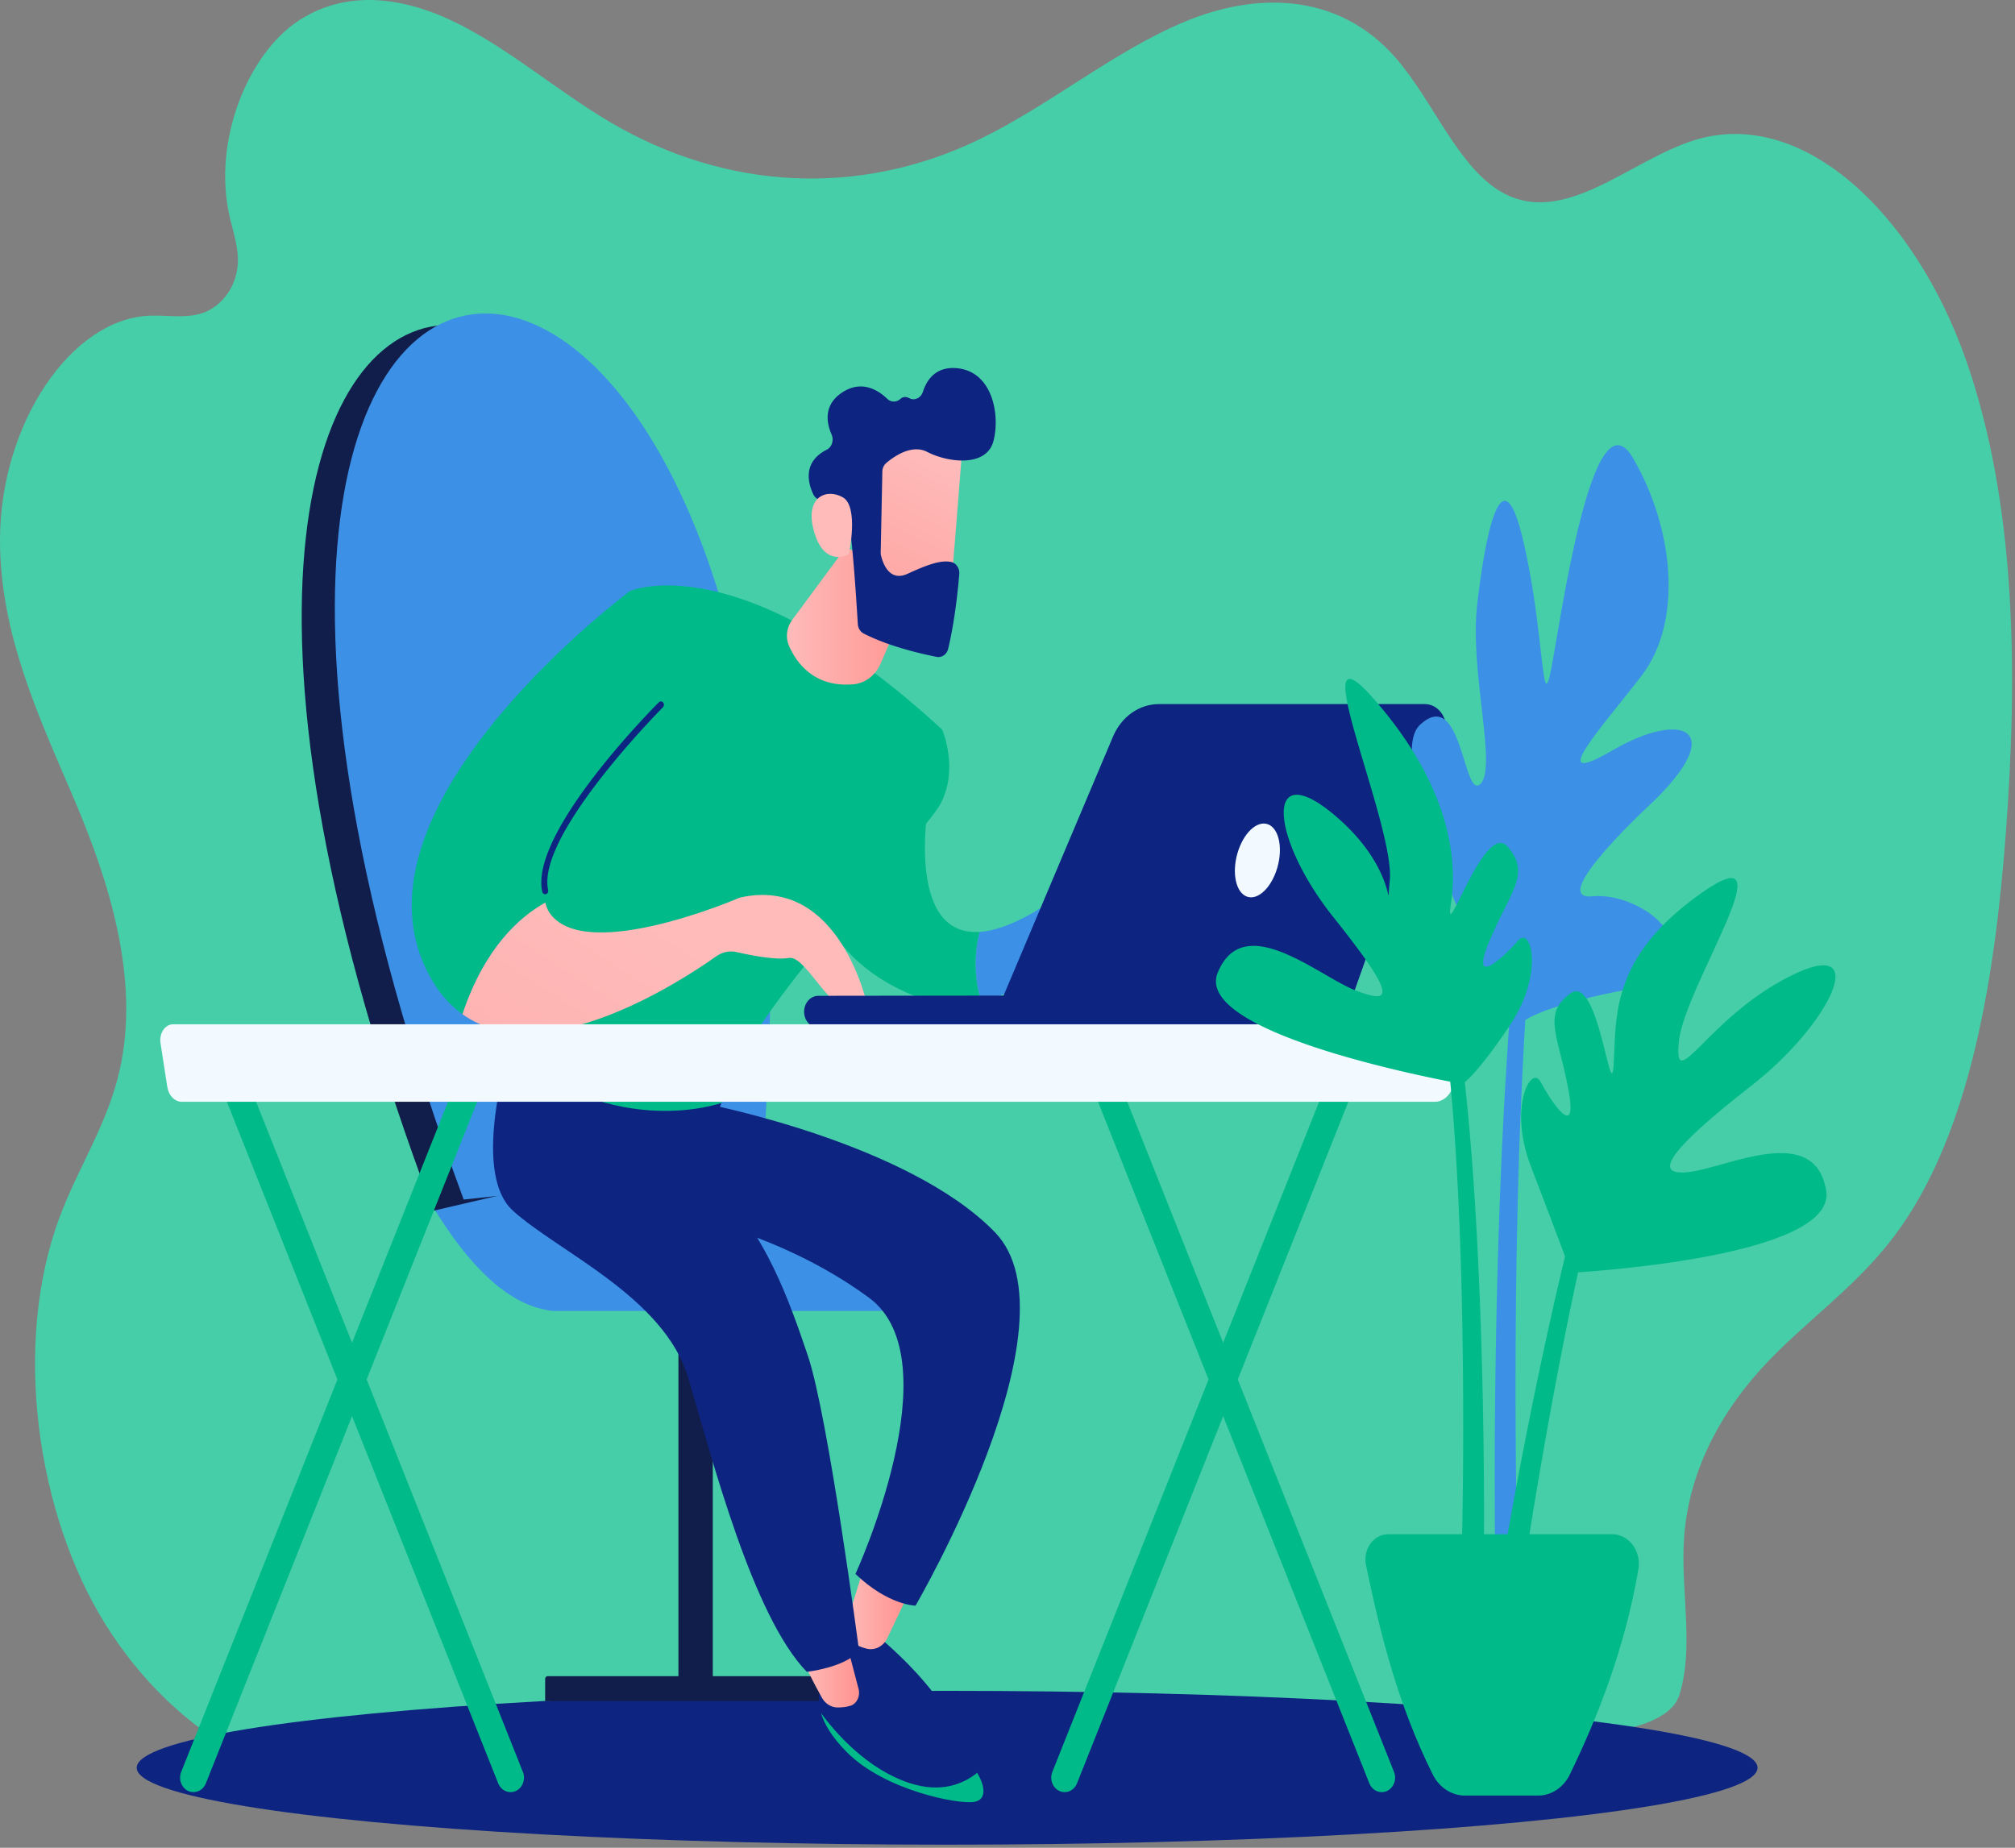
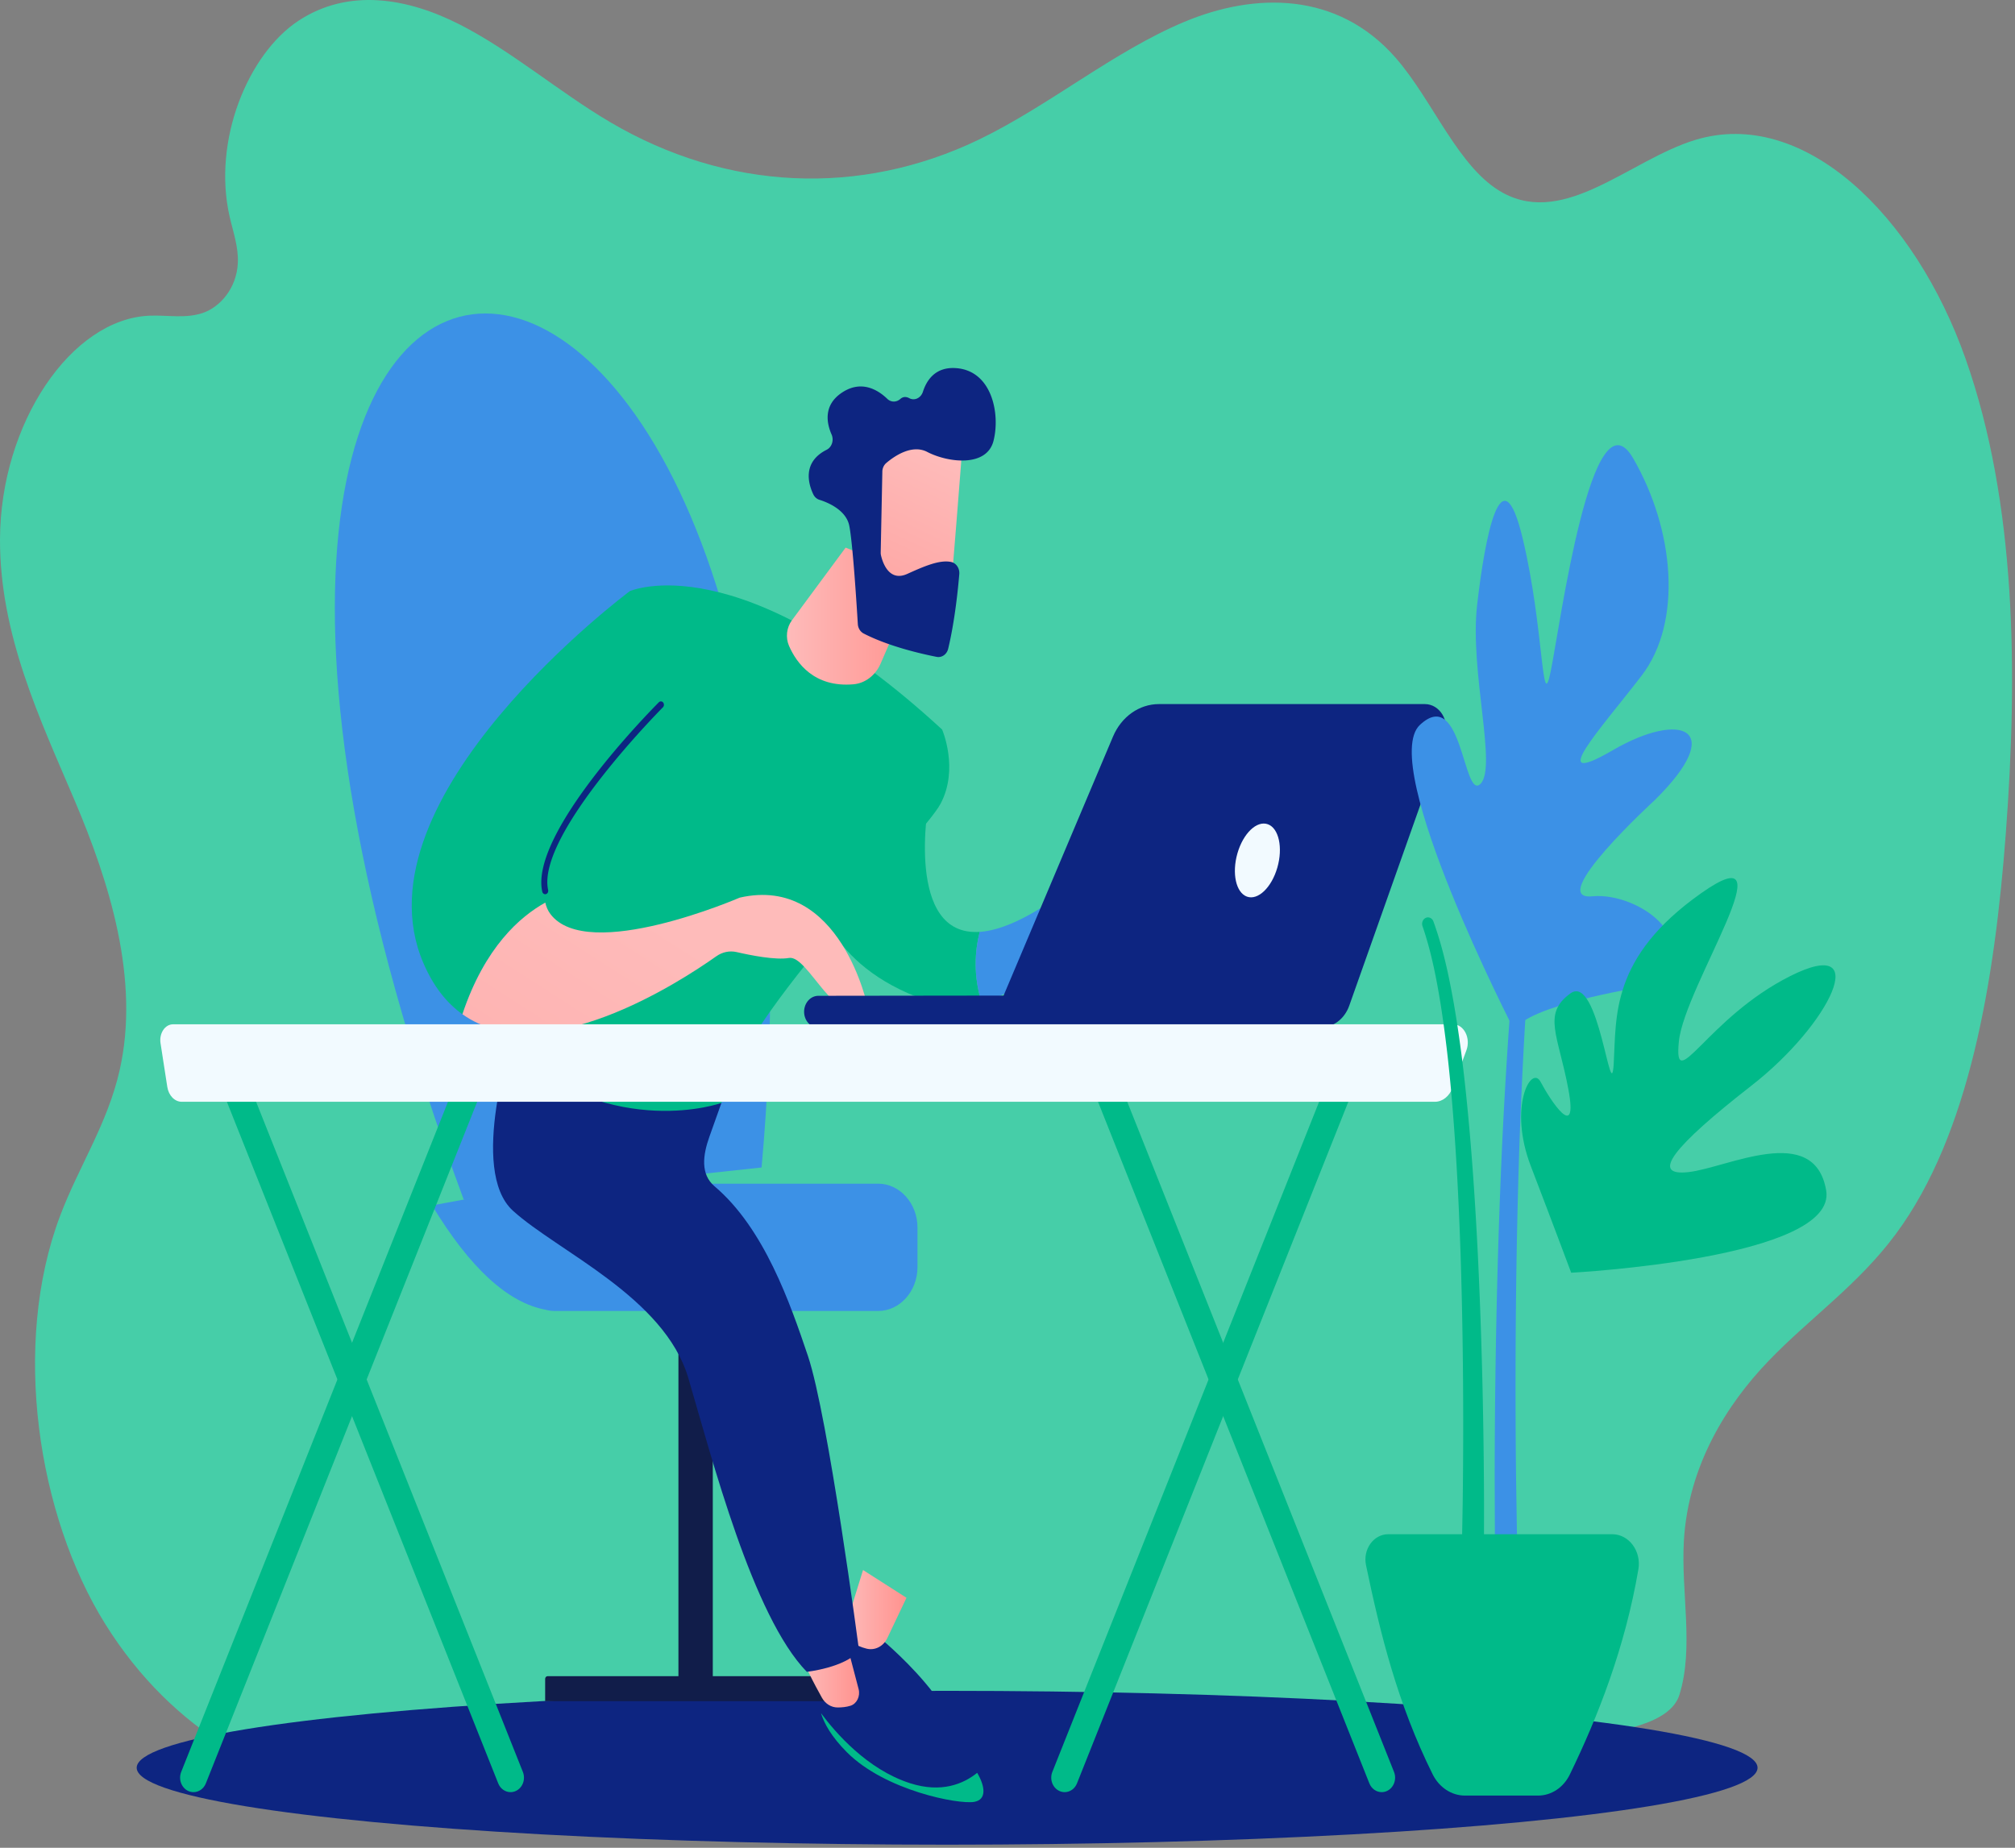
<svg xmlns="http://www.w3.org/2000/svg" width="398" height="365" fill="none" viewBox="0 0 398 365">
  <rect x="0" y="0" width="398" height="365" fill="#808080" stroke="none" />
  <path fill="#46CEA8" d="M388.247 70.894c-10.02-28.425-32.024-49.8-53.44-43.24-12.823 3.926-25.569 17.1-37.863 10.487-8.863-4.768-13.864-18.284-21.314-26.766-11.466-13.056-27.74-12.903-41.713-7.053-13.974 5.85-26.764 16.604-40.569 23.254-23.528 11.331-49.786 10.102-72.767-3.41-10.09-5.932-19.533-14.116-29.804-19.34-10.27-5.223-21.92-7.25-31.833-.719-9.914 6.53-17.028 23.613-13.587 38.688.686 3.005 1.762 5.969 1.621 9.13-.226 5.07-3.577 8.784-6.968 9.91-3.39 1.128-6.924.39-10.399.52-15.596.575-29.537 21.37-29.61 44.17-.062 18.908 7.918 35.523 14.74 51.589 6.822 16.065 12.955 35.343 8.889 53.294-2.41 10.643-8.063 18.97-11.768 28.79-9.602 25.456-4.47 59.154 8.94 80.627 13.406 21.473 33.487 31.979 53.305 34.479 19.817 2.5 39.692-2.195 59.329-6.836 19.636-4.641 39.527-9.258 59.334-6.598 0 0 51.434 10.033 90.966 2.545 8.276-1.569 44.456 1.509 47.955-9.562 2.953-9.346.302-20.305.91-30.56.876-14.782 8.467-26.89 16.743-35.484 8.276-8.593 17.665-14.989 25.122-25.06 14.587-19.7 19.538-50.188 21.713-79.038 2.397-31.782 2.087-65.39-7.933-93.814l.001-.003Z" />
  <ellipse cx="187.074" cy="349.195" fill="#0D2581" rx="160.074" ry="15.195" />
  <path fill="#3C91E6" d="M85.347 238.111s22.957-4.293 24.208-4.293h63.909c4.265 0 7.756 3.896 7.756 8.659v7.828c0 4.761-3.489 8.658-7.756 8.658h-63.909c-.605 0-1.19-.086-1.755-.234-7.485-1.381-14.968-8.246-22.453-20.616v-.002Z" />
-   <path fill="#111D4A" d="M85.592 239.166C-1.515 8.106 159.857 7.906 139.76 226.568l-54.167 12.598Z" />
  <path fill="#3C91E6" d="M91.59 236.953c-87.107-235.47 78.935-229.17 58.837-6.335l-58.836 6.335Z" />
  <path fill="#111D4A" d="M134.003 252.535h6.787v81.922h-6.787v-81.922Z" />
  <path fill="#111D4A" d="M166.676 331.107h-58.523c-.262 0-.475.237-.475.53v4.401h59.438v-4.439c0-.272-.198-.492-.441-.492h.001Z" />
  <path fill="#0D2581" d="M173.378 323.201s19.379 15.592 16.014 26.067c0 0-21.202-10.212-23.764-18.256-2.562-8.044.433-11.597.433-11.597l7.317 3.786Z" />
  <path fill="url(#a)" d="m170.467 310.132-3.169 10.226c-.478 1.543 0 3.3 1.236 4.172.62.438 1.466.842 2.622 1.134 1.632.413 3.317-.428 4.102-2.078l3.79-7.967-8.583-5.485.002-.002Z" />
-   <path fill="#0D2581" d="M139.632 218.096s39.802 7.699 56.876 25.306c17.074 17.607-15.672 73.768-15.672 73.768s-5.365-.036-11.867-6.258c0 0 19.416-42.239 2.684-54.557-18.811-13.848-40.491-16.967-40.491-16.967l8.084-19.937.386-1.357v.002ZM186.025 343.473c-4.262-2.203-16.33-11.63-18.363-12.046-2.034-.417-5.561 2.252-5.561 2.252s-.859 1.722.06 4.728c2.833 3.825 9.121 11.119 17.575 13.836 6.22 1.999 10.568.136 13.278-2.046-1.491-2.535-4.148-5.257-6.987-6.724h-.002Z" />
  <path fill="#00BA89" d="M179.735 352.243c-8.454-2.717-14.742-10.011-17.575-13.836.622 2.031 2.05 4.646 5.107 7.712 7.579 7.605 22.056 10.346 25.139 9.818 2.469-.424 2.236-2.968.607-5.74-2.71 2.18-7.058 4.043-13.278 2.046Z" />
  <path fill="url(#b)" d="M158.487 327.024c.048 1.311 2.448 5.807 3.851 8.327.666 1.2 1.834 1.931 3.098 1.934.801.002 1.723-.075 2.56-.344 1.256-.402 1.962-1.896 1.594-3.296l-2.741-10.448-8.362 3.825v.002Z" />
  <path fill="#0D2581" d="M101.317 204.759s-8.84 26.384 0 34.407c8.84 8.023 29.926 17.056 34.638 33.037 4.711 15.981 12.704 47.04 23.403 58.04 0 0 7.516-.812 10.329-4.155 0 0-6.093-46.365-10.112-58.263-3.48-10.303-8.607-25.175-18.433-33.485-2.813-2.38-2.323-6.148-1.019-9.809l2.375-6.666-41.181-13.106Z" />
  <path fill="#00BA89" d="M193.509 184.079c-14.822.998-10.203-25.434-9.936-26.485l-22.495 17.736s1.191 14.135 19.893 21.549c4.732 1.875 9.057 1.958 12.88 1.041-1.631-5.308-1.299-10.071-.342-13.843v.002Z" />
  <path fill="#3C91E6" d="M222.167 176.125c-5.523-4.288-11.78 0-11.78 0-7.385 5.39-12.847 7.684-16.878 7.956-.956 3.771-1.287 8.534.342 13.842 8.273-1.985 14.192-8.668 16.764-12.097.927-1.236 2.565-1.449 3.698-.451 1.15 1.013 2.268 2.402 2.064 3.862-.399 2.881 2.596 3.798 2.821 2.753.225-1.044-1.025-7.238-1.025-7.238s5.99 6.724 8.328 9.307c2.338 2.584 5.279 0 5.279 0s-4.091-13.643-9.613-17.931v-.003Z" />
  <path fill="#00BA89" d="M124.399 116.774s21.563-9.637 61.692 27.344c0 0 3.352 7.744-.306 14.637-3.656 6.893-38.497 40.483-43.285 59.108 0 0-20.757 7.53-42.224-10.323 0 0 1.895-51.841 24.123-90.766Z" />
  <path fill="url(#c)" d="m167.025 108.175-10.614 14.363c-1.054 1.427-1.285 3.41-.556 5.071 1.473 3.355 4.969 8.238 12.722 7.564 2.306-.202 4.349-1.755 5.357-4.08l7.421-17.127-14.328-5.791h-.002Z" />
  <path fill="#00BA89" d="M107.704 178.294c-2.503-11.38 22.852-36.75 22.852-36.75l-6.158-24.77s-54.75 40.684-40.798 73.401c2 4.691 4.657 7.975 7.736 10.172 4.409-13.247 11.434-19.32 16.367-22.054l.001.001Z" />
  <path fill="#0D2581" d="M107.687 176.638c-.27 0-.513-.203-.581-.51-2.56-11.635 21.988-36.36 23.033-37.406a.557.557 0 0 1 .846.052.723.723 0 0 1-.046.944c-.251.252-25.06 25.231-22.671 36.092.079.358-.117.721-.439.809a.546.546 0 0 1-.143.019h.001Z" />
  <path fill="url(#d)" d="M146.108 177.314s-30.062 13.028-37.399 3.228c-.498-.665-.821-1.422-1.003-2.249-4.933 2.734-11.958 8.808-16.367 22.054 15.81 11.277 42.836-6.273 50.142-11.447 1.202-.851 2.643-1.149 4.038-.827 2.818.652 7.687 1.612 10.314 1.159 3.841-.66 9.359 14.466 15.585 9.801 0 0-5.332-26.293-25.31-21.719Z" />
  <path fill="url(#e)" d="M190.122 87.075c.106.46-2.488 31.862-2.488 31.862l-16.03-2.036-1.502-30.169s18.232-7.39 20.02.343Z" />
  <path fill="#0D2581" d="m174.279 93.171-.324 15.95a2.43 2.43 0 0 0 .062.602c.279 1.213 1.512 5.308 5.188 3.643 3.336-1.511 6.4-2.834 8.654-2.356 1.011.215 1.711 1.249 1.617 2.394-.236 2.852-.876 9.27-2.194 14.75-.266 1.112-1.259 1.8-2.275 1.601-3.061-.603-9.486-2.074-14.407-4.608-.668-.344-1.115-1.057-1.164-1.876-.241-3.986-1.011-16.103-1.693-19.441-.641-3.133-4.317-4.608-5.9-5.103-.519-.164-.951-.553-1.205-1.084-.896-1.88-2.311-6.305 2.637-8.796 1.036-.521 1.475-1.882.976-3.023-.993-2.27-1.667-5.833 2.107-8.305 3.836-2.513 7.086-.482 8.904 1.271.736.709 1.804.699 2.562.024.433-.385 1.021-.566 1.793-.151 1.042.559 2.286-.062 2.676-1.275.749-2.332 2.484-4.945 6.509-4.673 7.141.481 8.788 9.053 7.437 14.362-1.35 5.306-9.065 4.294-13.091 2.195-3.061-1.595-6.585.902-8.097 2.19-.479.408-.761 1.038-.775 1.71l.003-.001Z" />
-   <path fill="#FEBBBA" d="M167.678 109.455s1.996-9.36-1.181-11.203-7.449-.16-5.842 6.246c1.999 7.97 7.024 4.957 7.024 4.957h-.001Z" />
  <path fill="#0D2581" d="M161.508 203.006c.048.003.097.003.145.003l63.072-.077c1.56 0 2.822-1.415 2.821-3.154-.002-1.741-1.272-3.18-2.827-3.149l-63.072.078c-1.56 0-2.823 1.414-2.821 3.154.001 1.686 1.19 3.062 2.682 3.145Z" />
  <path fill="#0D2581" d="M281.426 139.082h-52.528c-3.875 0-7.402 2.496-9.054 6.407l-24.283 57.479h65.276c2.498 0 4.742-1.703 5.659-4.296l18.831-53.188c1.088-3.073-.94-6.404-3.901-6.404v.002Z" />
  <path fill="#F2FAFF" d="M244.419 168.552c-1.137 3.947-.297 7.783 1.878 8.564 2.175.781 4.861-1.784 6-5.733 1.138-3.947.298-7.783-1.877-8.564-2.175-.781-4.862 1.785-6.001 5.733Z" />
  <path fill="#00BA89" d="M272.91 354.013c.35 0 .704-.076 1.047-.234 1.344-.624 1.965-2.309 1.387-3.763l-55.587-139.648c-.578-1.452-2.137-2.123-3.482-1.498-1.345.624-1.966 2.31-1.388 3.763l55.588 139.647c.431 1.084 1.408 1.733 2.435 1.733Z" />
  <path fill="#00BA89" d="M210.29 354.013c1.026 0 2.005-.649 2.435-1.733l55.588-139.647c.578-1.454-.044-3.139-1.388-3.763-1.344-.625-2.904.046-3.482 1.498l-55.587 139.648c-.578 1.454.043 3.139 1.387 3.763.341.158.697.234 1.047.234ZM100.843 354.013c.35 0 .705-.076 1.047-.234 1.344-.624 1.965-2.309 1.387-3.763L47.69 210.368c-.578-1.452-2.137-2.123-3.482-1.498-1.344.624-1.966 2.31-1.388 3.763L98.408 352.28c.431 1.084 1.409 1.733 2.435 1.733Z" />
  <path fill="#00BA89" d="M38.224 354.013c1.027 0 2.004-.649 2.435-1.733l55.588-139.647c.578-1.454-.043-3.139-1.388-3.763-1.344-.625-2.903.046-3.481 1.498L35.79 350.016c-.578 1.454.043 3.139 1.387 3.763.341.158.697.234 1.047.234Z" />
  <path fill="#F2FAFF" d="M31.705 206.056c-.142-.915.051-1.863.527-2.582.475-.719 1.183-1.136 1.93-1.136h252.879c.981 0 1.895.625 2.424 1.659.529 1.034.6 2.333.188 3.446l-2.74 7.413c-.628 1.698-1.987 2.784-3.484 2.784H35.895c-1.392 0-2.588-1.234-2.852-2.941l-1.338-8.641v-.002Z" />
  <path fill="#3C91E6" d="M299.108 203.521s-27.035-52.508-18.648-60.328 8.536 14.895 11.931 11.678c3.395-3.218-2.142-22.186-.633-35.365 1.508-13.18 4.783-30.813 9.013-13.094 4.23 17.719 3.701 35.188 5.534 26.162 1.833-9.027 8.15-56.079 16.276-42.038 8.125 14.04 9.831 32.318 1.64 42.967-8.191 10.648-19.186 22.541-5.668 14.69 13.518-7.849 22.732-4.348 8.273 9.875 0 0-21.743 19.916-12.304 18.983 9.439-.932 24.468 10.093 8.981 18.063 0 0-22.003 3.538-24.392 8.409l-.003-.002Z" />
  <path fill="#00BA89" d="M310.339 251.407s52.693-2.767 50.361-16.272c-2.331-13.505-19.529-4.461-27.182-3.604-7.653.857-3.162-4.933 12.425-17.079 15.588-12.146 24.158-29.933 7.652-21.638-16.504 8.295-23.102 23.87-21.984 12.884 1.118-10.987 22.334-41.914 4.388-29.251-17.945 12.664-16.717 24.383-17.258 33.63-.541 9.246-2.932-17.895-8.542-13.851-5.61 4.043-2.425 8.197-.417 18.944 2.009 10.746-3.614 2.083-5.473-1.444-1.858-3.527-6.425 4.933-1.951 16.605 4.472 11.673 7.981 21.076 7.981 21.076Z" />
  <path fill="#3C91E6" d="M299.844 312.89a.225.225 0 0 1 .069.117c.004.003.006.082.003.02l-.008-.165-.029-.662-.05-1.354-.083-2.74-.127-5.497-.173-11.012c-.084-7.343-.113-14.69-.093-22.036.039-14.692.278-29.382.785-44.059.263-7.337.599-14.67 1.015-21.995.439-7.323.973-14.637 1.648-21.929.681-7.292 1.539-14.56 2.68-21.759 1.167-7.18 2.577-14.353 4.908-21.072l.012-.036c.229-.661-.068-1.402-.665-1.655-.591-.251-1.255.072-1.49.721-2.524 6.996-4.032 14.257-5.308 21.523-1.247 7.276-2.201 14.594-2.979 21.927a680.297 680.297 0 0 0-1.929 22.031c-.51 7.352-.937 14.711-1.292 22.072-.688 14.721-1.111 29.453-1.332 44.188-.112 7.368-.172 14.736-.179 22.107l.036 11.058.059 5.535.048 2.777.035 1.403.023.715.006.179a7.82 7.82 0 0 0 .146 1.169c.392 1.302 1.665 2.008 2.842 1.572 1.177-.433 1.814-1.843 1.421-3.145l.001.002Z" />
-   <path fill="#00BA89" d="M300.134 315.72c.02.065.028.136.027.205a.315.315 0 0 1-.007.063l.014-.103.055-.416.118-.857.249-1.736.52-3.484 1.09-6.972c.745-4.648 1.521-9.29 2.324-13.925a987.99 987.99 0 0 1 5.192-27.728c1.878-9.203 3.897-18.371 6.235-27.424 1.171-4.526 2.436-9.016 3.856-13.433 1.431-4.402 2.998-8.774 5.041-12.755l.017-.033c.316-.616.121-1.397-.435-1.746-.549-.344-1.244-.138-1.566.458-2.262 4.201-3.934 8.627-5.484 13.083-1.531 4.463-2.898 8.978-4.168 13.519-2.534 9.085-4.741 18.257-6.807 27.464a996.74 996.74 0 0 0-5.75 27.726c-.897 4.635-1.764 9.277-2.602 13.928l-1.231 6.984-.594 3.503-.288 1.762-.14.895-.068.461-.017.115-.031.284a6.06 6.06 0 0 0-.021.645c.122 1.367 1.221 2.366 2.455 2.232 1.234-.134 2.138-1.351 2.016-2.717v.002ZM288.841 214.122s-53.42-9.422-48.324-21.96c5.096-12.538 19.932.671 27.198 3.467 7.264 2.797 8.307 1.402-4.312-14.412-12.62-15.814-13.798-32.222.52-19.918 14.319 12.302 9.363 23.713 10.576 12.739 1.214-10.974-17.925-52.872-3.122-35.95 14.804 16.922 16.613 31.327 15.203 40.46-1.41 9.133 6.599-16.654 11.21-11.282 4.611 5.372.643 8.596-3.562 18.535-4.205 9.938 3.08 2.954 5.626 0 2.546-2.955 5.216 6.447-1.579 16.653-6.795 10.207-9.436 11.668-9.436 11.668h.002Z" />
  <path fill="#00BA89" d="M292.864 314.464a6.775 6.775 0 0 0 .137-1.039l.004-.136.017-.542.024-1.055.032-2.082.036-4.145.011-8.276a1153.78 1153.78 0 0 0-.168-16.538 1038.778 1038.778 0 0 0-1.066-33.06c-.554-11.014-1.297-22.024-2.48-33.001-.592-5.489-1.318-10.967-2.265-16.418-.968-5.444-2.108-10.885-4.02-16.152-.237-.655-.912-.975-1.504-.71-.586.261-.874.992-.65 1.643l.012.038c1.718 4.989 2.761 10.342 3.619 15.7.84 5.374 1.469 10.802 1.967 16.25.991 10.898 1.551 21.857 1.921 32.824.356 10.969.511 21.949.518 32.93.004 5.491-.03 10.981-.104 16.47l-.147 8.228-.102 4.105-.066 2.043-.038 1.006-.024.489-.006.122c-.003.046 0-.046.006-.065a.573.573 0 0 1 .075-.203c-.392 1.302.244 2.711 1.421 3.145 1.177.434 2.45-.27 2.841-1.573l-.001.002Z" />
  <path fill="#00BA89" d="M318.437 303.063h-44.232c-2.899 0-5.044 2.986-4.391 6.112 2.829 13.57 6.221 27.34 13.162 41.317 1.282 2.581 3.723 4.2 6.384 4.2h14.434c2.621 0 5.026-1.593 6.268-4.149 5.56-11.435 10.909-25.067 13.55-40.539.614-3.601-1.862-6.941-5.173-6.941h-.002Z" />
  <defs>
    <linearGradient id="a" x1="167.116" x2="179.051" y1="317.951" y2="317.951" gradientUnits="userSpaceOnUse">
      <stop stop-color="#FEBBBA" />
      <stop offset="1" stop-color="#FF928E" />
    </linearGradient>
    <linearGradient id="b" x1="158.487" x2="169.687" y1="330.245" y2="330.245" gradientUnits="userSpaceOnUse">
      <stop stop-color="#FEBBBA" />
      <stop offset="1" stop-color="#FF928E" />
    </linearGradient>
    <linearGradient id="c" x1="155.431" x2="181.354" y1="121.705" y2="121.705" gradientUnits="userSpaceOnUse">
      <stop stop-color="#FEBBBA" />
      <stop offset="1" stop-color="#FF928E" />
    </linearGradient>
    <linearGradient id="d" x1="137.754" x2="21.22" y1="186.595" y2="368.002" gradientUnits="userSpaceOnUse">
      <stop stop-color="#FEBBBA" />
      <stop offset="1" stop-color="#FF928E" />
    </linearGradient>
    <linearGradient id="e" x1="184.014" x2="159.168" y1="89.06" y2="142.494" gradientUnits="userSpaceOnUse">
      <stop stop-color="#FEBBBA" />
      <stop offset="1" stop-color="#FF928E" />
    </linearGradient>
  </defs>
</svg>